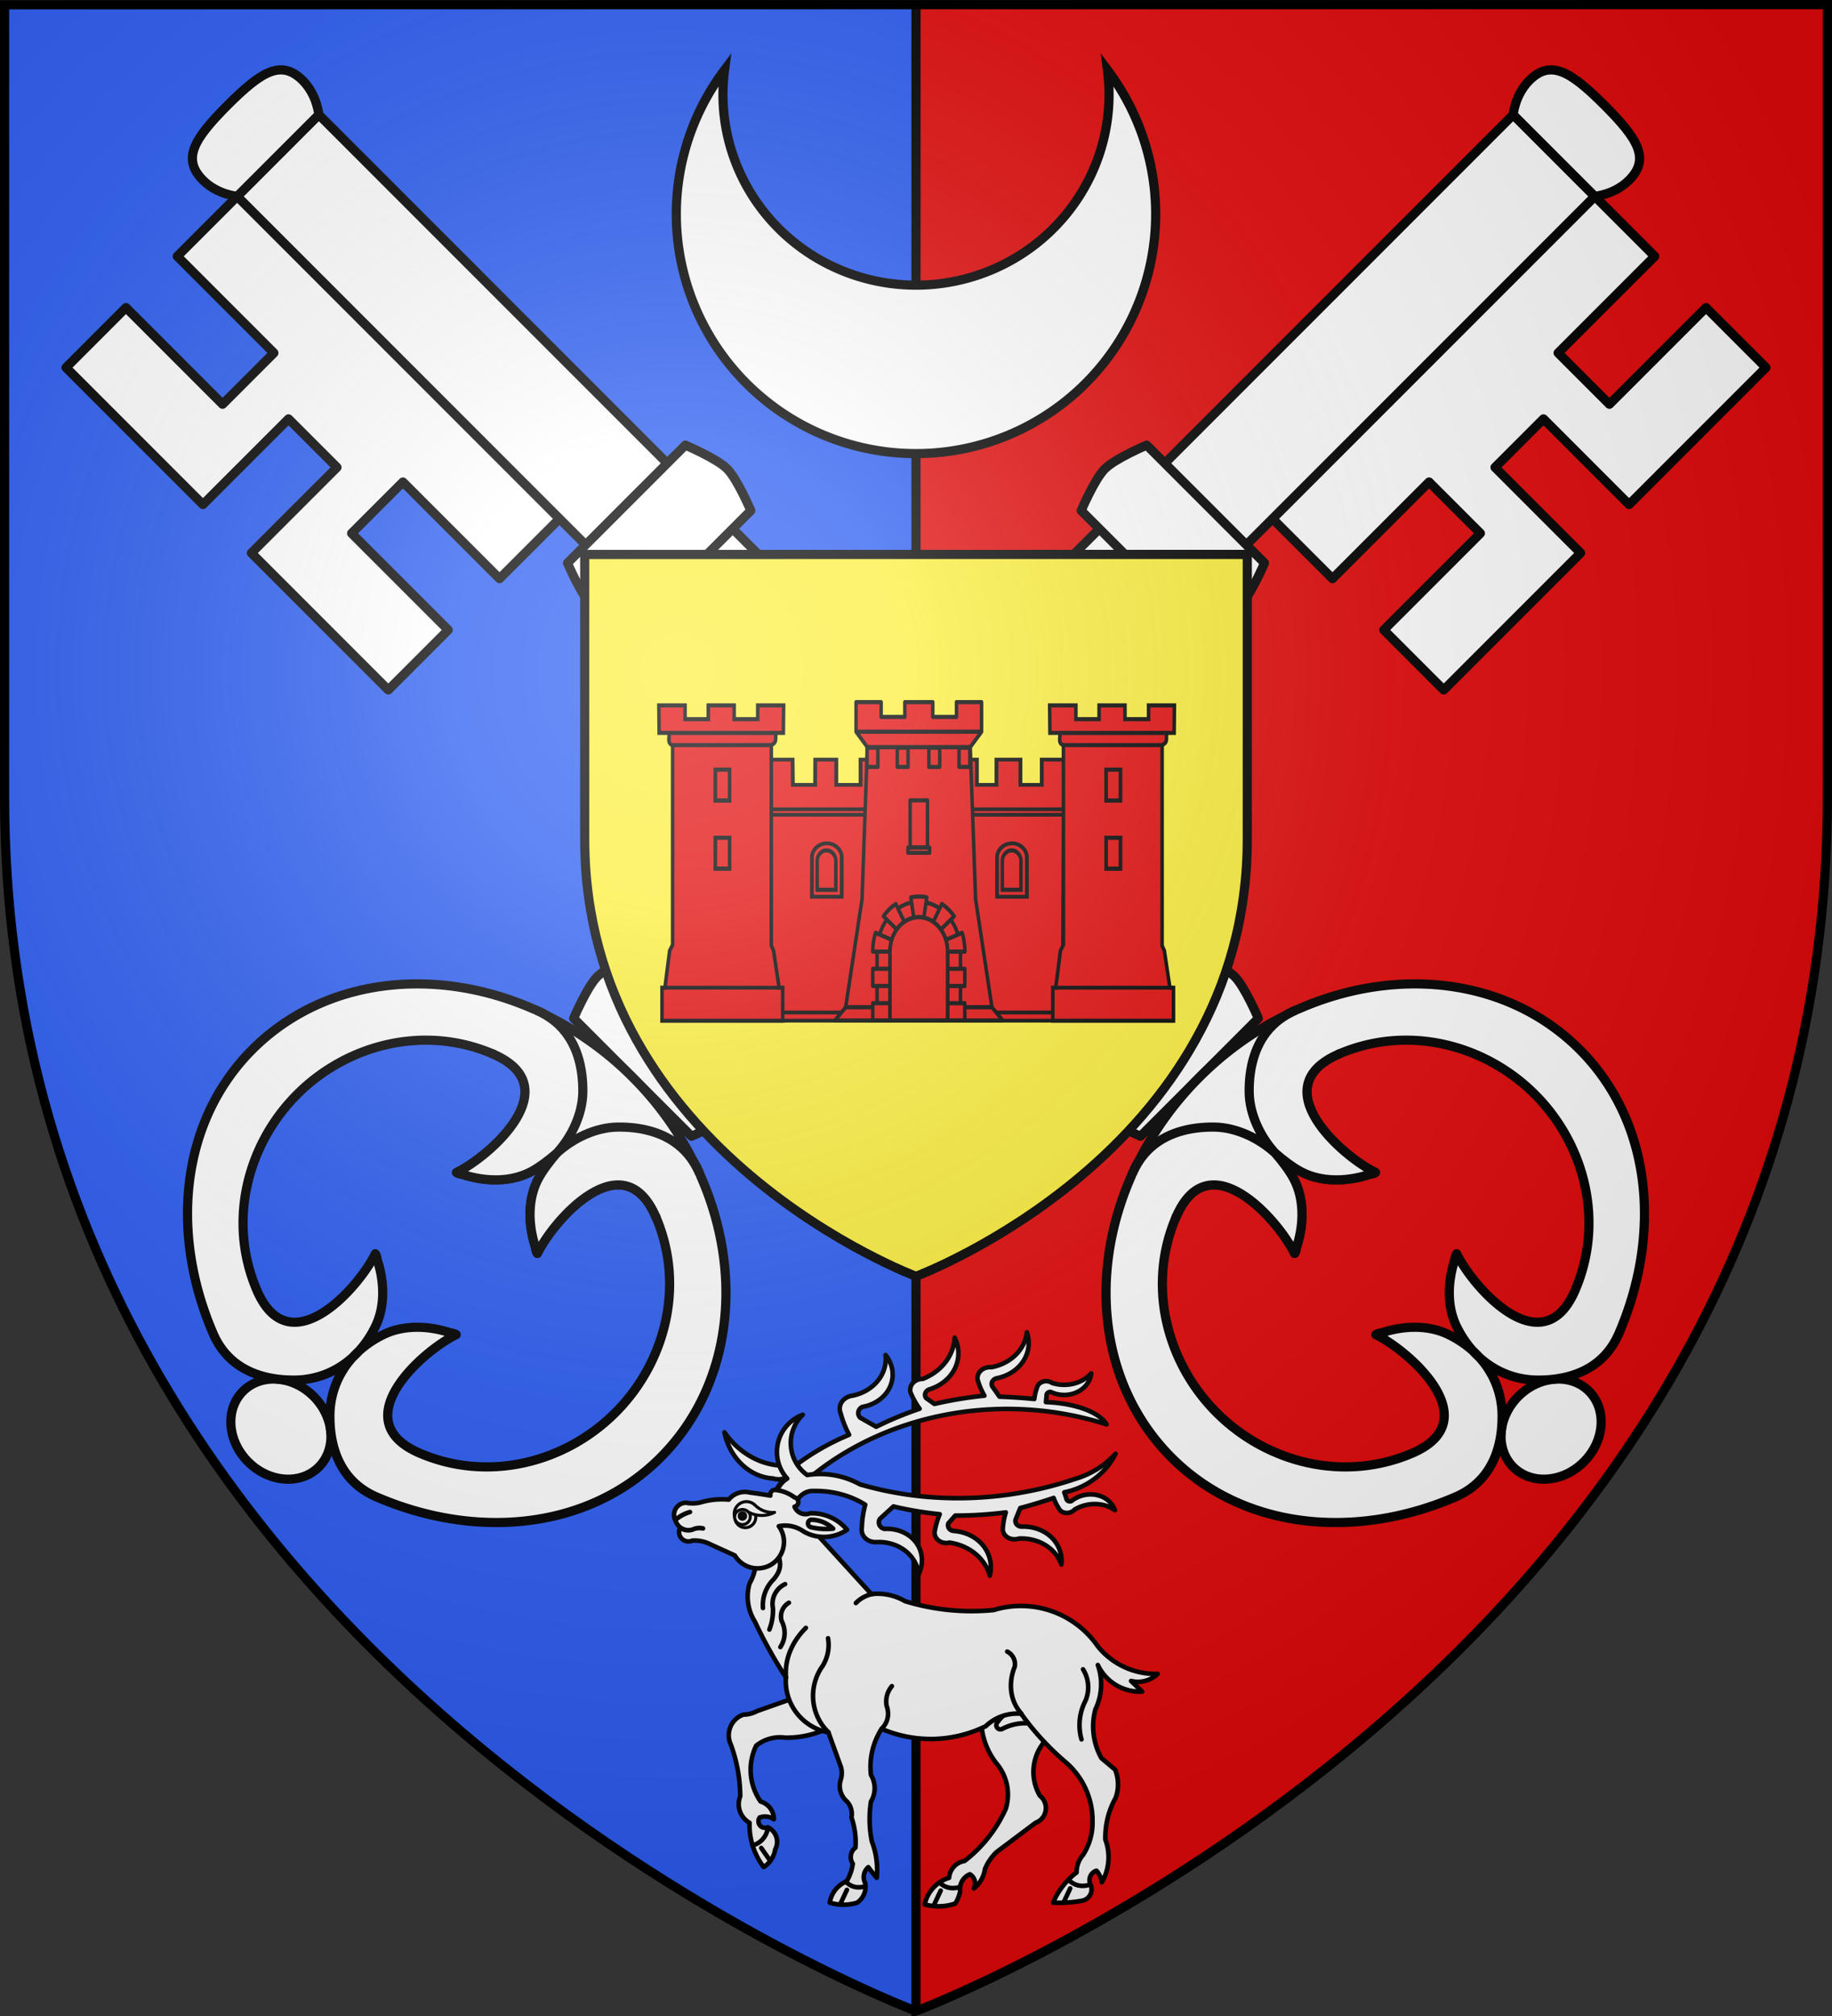
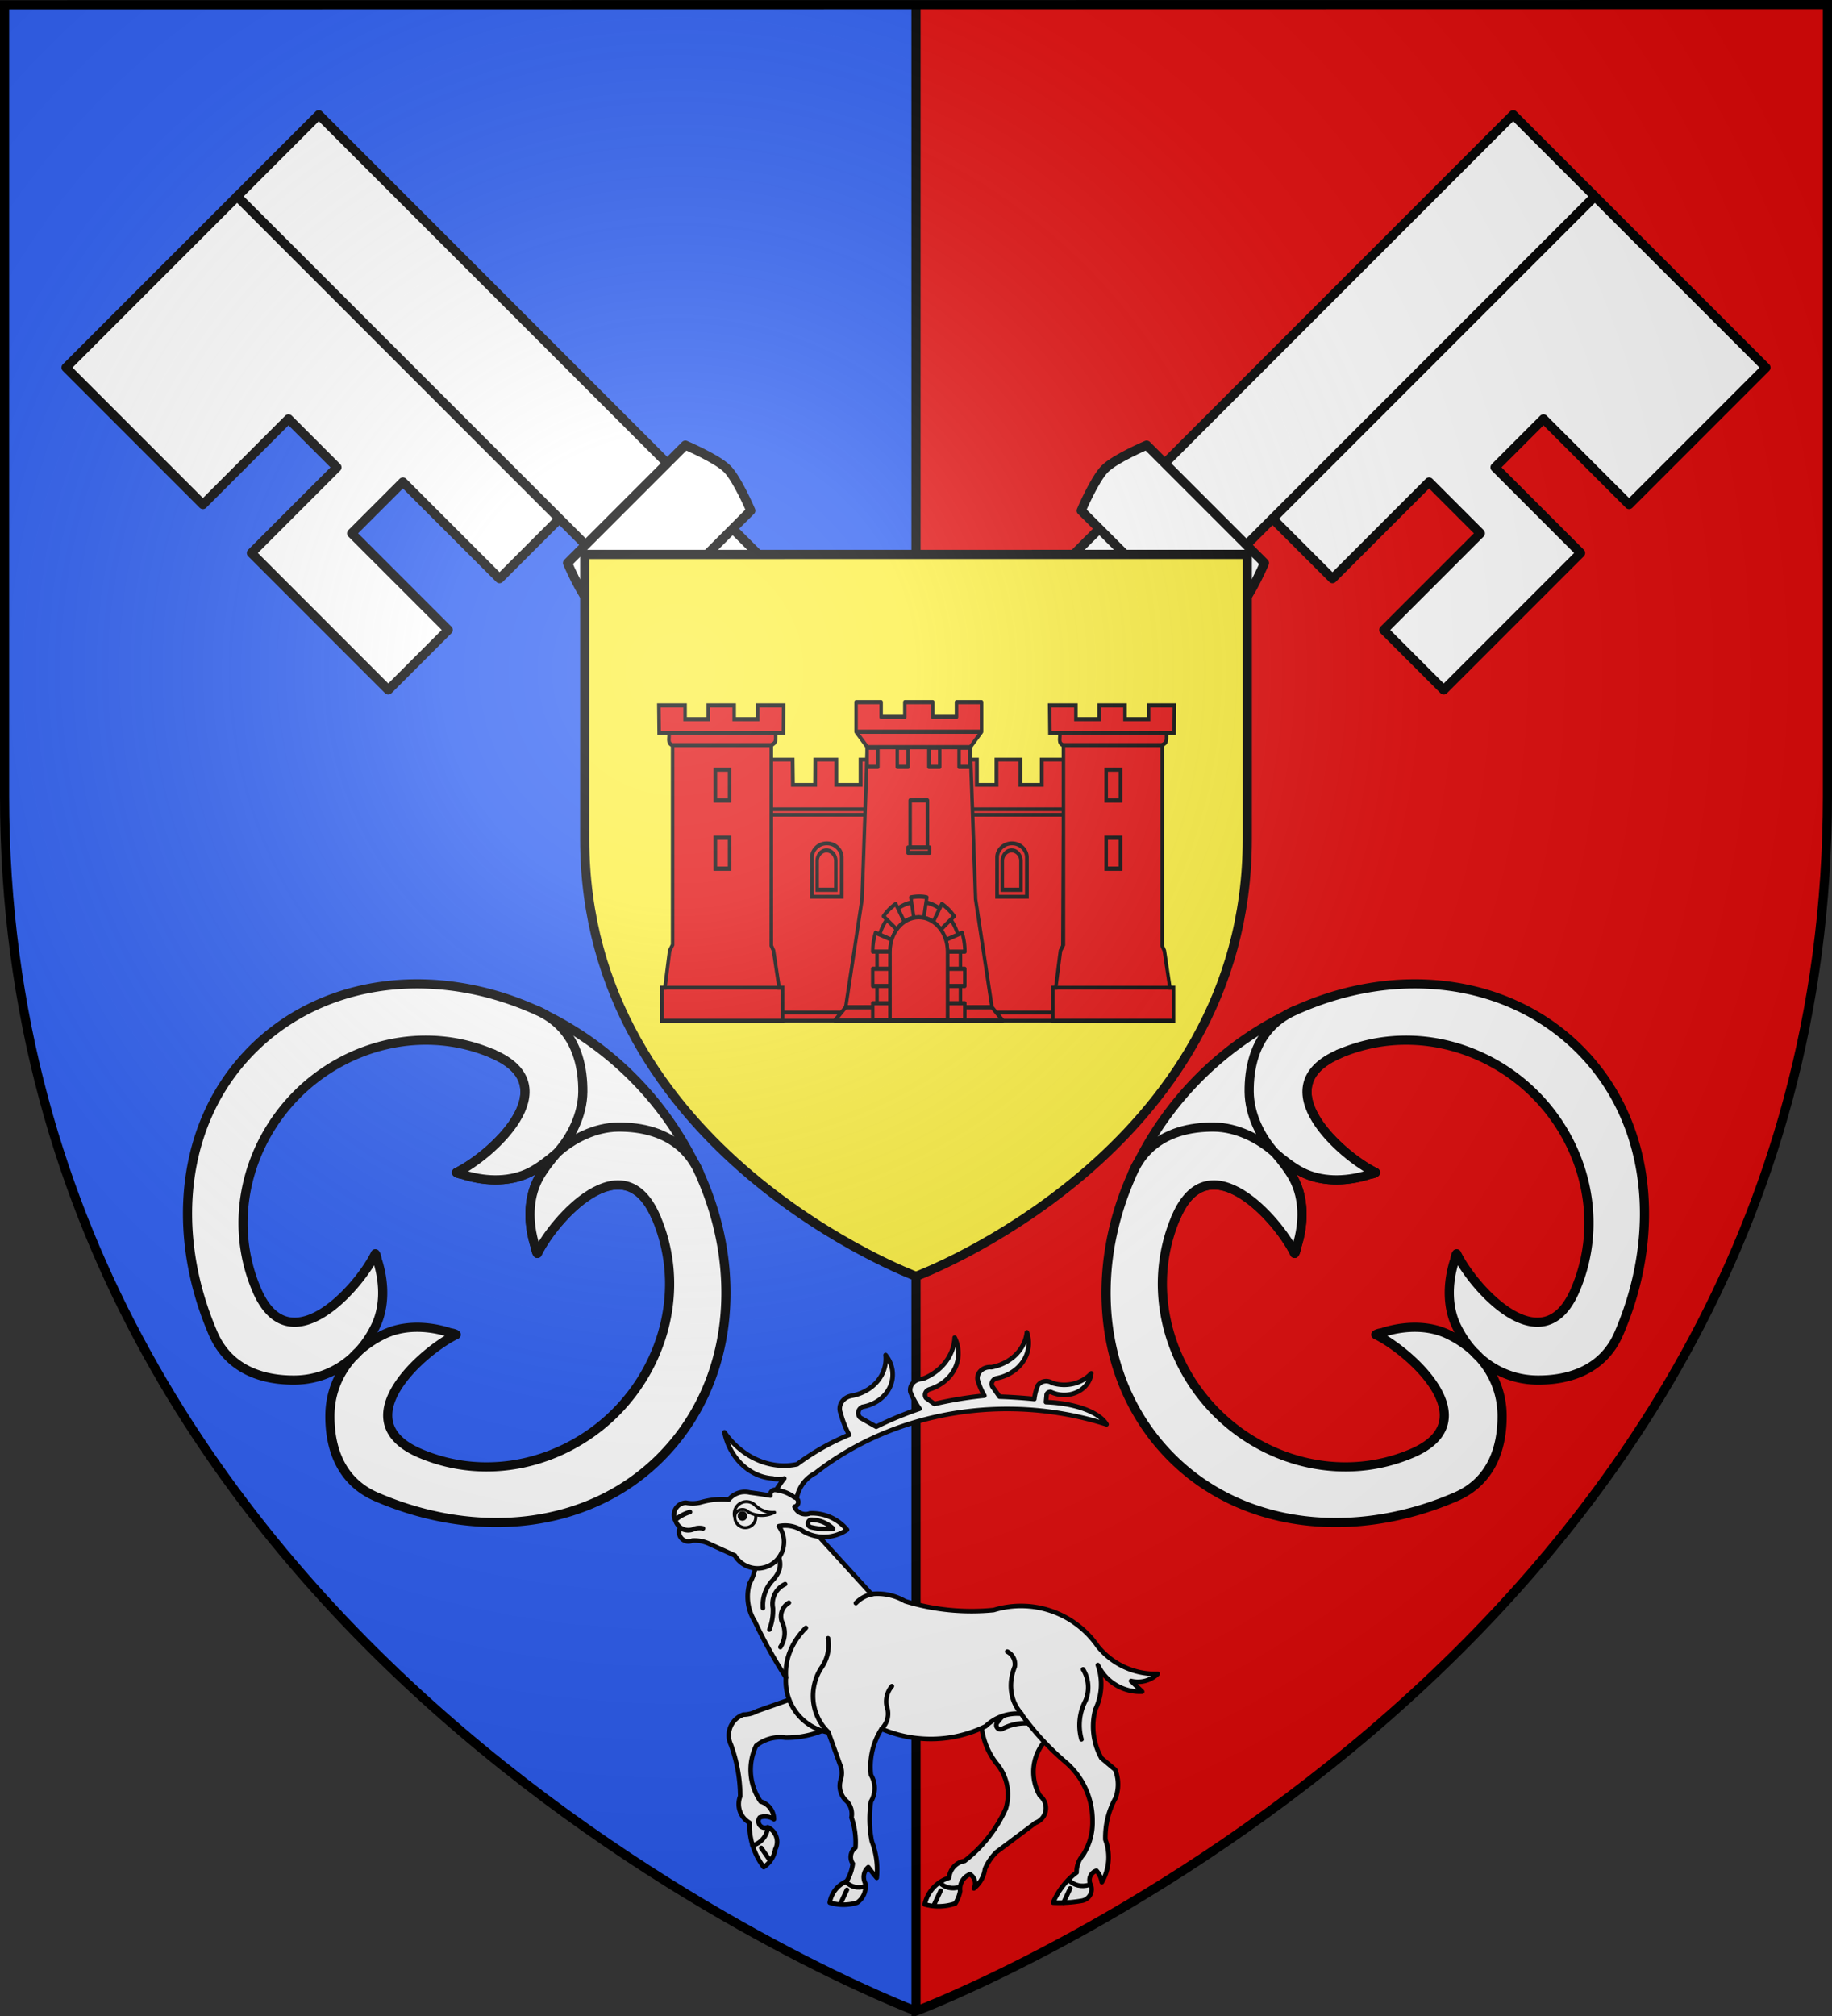
<svg xmlns="http://www.w3.org/2000/svg" xmlns:xlink="http://www.w3.org/1999/xlink" width="600" height="660">
  <rect width="100%" height="100%" fill="#333333" stroke="none" />
  <radialGradient id="f" cx="221.445" cy="226.331" r="300" gradientTransform="matrix(1.353 0 0 1.349 -77.63 -85.747)" gradientUnits="userSpaceOnUse">
    <stop offset="0" stop-color="#fff" stop-opacity=".314" />
    <stop offset=".19" stop-color="#fff" stop-opacity=".251" />
    <stop offset=".6" stop-color="#6b6b6b" stop-opacity=".125" />
    <stop offset="1" stop-opacity=".125" />
  </radialGradient>
  <path fill="#2b5df2" fill-rule="evenodd" d="M1.5 1.5v259.246c0 13.518.669 26.64 1.938 39.39C29.008 556.583 300 658.5 300 658.5V1.5z" />
  <path fill="#e20909" fill-rule="evenodd" d="M300 1.5v657s271.164-102.986 296.563-358.363a398 398 0 0 0 1.937-39.39V1.5z" />
  <path fill="none" stroke="#000" stroke-width="3" d="M300 658.5V1.5" />
  <use xlink:href="#a" width="100%" height="100%" transform="matrix(-1 0 0 1 600 0)" />
  <g id="a" fill="#fff" stroke="#000" stroke-linecap="round" stroke-linejoin="round" stroke-width="1.351">
-     <path d="m567.91 68.542-20.186 20.186-12.622-12.622-7.146 7.146 12.622 12.622-20.186 20.186-8.84-8.84 14.246-14.246-7.564-7.564-14.246 14.246-8.84-8.84L542.667 43.3l8.84 8.84-14.246 14.246 7.564 7.563 14.246-14.246z" transform="matrix(-2.221 0 0 2.221 1282.956 -31.895)" />
+     <path d="m567.91 68.542-20.186 20.186-12.622-12.622-7.146 7.146 12.622 12.622-20.186 20.186-8.84-8.84 14.246-14.246-7.564-7.564-14.246 14.246-8.84-8.84L542.667 43.3z" transform="matrix(-2.221 0 0 2.221 1282.956 -31.895)" />
    <path d="M530.638 31.27 542.666 43.3 416.448 169.517 404.42 157.49z" transform="matrix(-2.221 0 0 2.221 1282.956 -31.895)" />
-     <path d="M544.077 29.86c-5.042-5.042-7.942-6.75-11.063-3.638-2.129 2.123-2.376 5.049-2.376 5.049l6.014 6.014 6.014 6.014s2.926-.247 5.049-2.376c3.111-3.12 1.404-6.02-3.638-11.063M401.747 154.816l17.373 17.374s-1.974 4.648-3.49 6.163c-1.514 1.514-6.162 3.49-6.162 3.49l-17.373-17.375s1.975-4.647 3.49-6.162c1.514-1.515 6.162-3.49 6.162-3.49M353.747 220.19c3.085 3.086 3.426 7.748.76 10.413-2.665 2.665-7.327 2.325-10.412-.76s-3.426-7.748-.761-10.413 7.327-2.325 10.413.76" transform="matrix(-2.221 0 0 2.221 1282.956 -31.895)" />
    <path d="M400.782 173.155a48.3 48.3 0 0 0-12.615-9.087c-.49-.288-.997-.568-1.576-.788-14.634-6.61-31.228-4.87-41.878 5.78-10.65 10.649-12.137 27.17-5.779 41.877 2.342 5.417 7.419 6.887 12.003 6.852 3.395-.025 6.339-1.326 8.592-3.38 1.351-1.234 2.448-2.749 3.264-4.393 1.4-2.753 1.467-6.234.442-9.628-.154-.324-.15-.912-.388-1.223-2.392 4.943-12.663 16.617-17.486 5.345-4.32-10.095-1.43-21.453 5.96-28.843s18.754-10.282 28.843-5.96c11.27 4.828-.402 15.094-5.345 17.486.31.238.899.234 1.223.388 3.394 1.025 6.875.957 9.628-.442 1.644-.816 3.16-1.913 4.392-3.264-1.303 1.189-1.743 1.572-3.264 4.392-1.4 2.753-1.467 6.234-.442 9.628.154.324.15.912.388 1.223 2.392-4.943 12.66-16.616 17.486-5.345 4.316 10.08 1.404 21.426-5.987 28.816-7.39 7.39-18.73 10.301-28.816 5.987-11.272-4.821.402-15.094 5.345-17.486-.31-.238-.9-.234-1.223-.388-3.394-1.025-6.875-.957-9.628.442-1.644.816-3.16 1.913-4.392 3.264-2.055 2.253-3.356 5.197-3.381 8.592-.035 4.584 1.435 9.661 6.852 12.003 14.707 6.358 31.228 4.87 41.878-5.78s12.389-27.243 5.779-41.877a10.4 10.4 0 0 0-.933-1.86 48.3 48.3 0 0 0-8.942-12.33" transform="matrix(-2.221 0 0 2.221 1282.956 -31.895)" />
    <path d="M410.657 187.346c-.586-1.354-1.337-2.474-2.214-3.373-2.63-2.697-6.35-3.505-9.79-3.48-3.394.026-6.755 1.744-9.008 3.8-.917 1.023-2.235 2.74-2.847 3.974-1.4 2.753-1.467 6.234-.442 9.628.154.324.15.912.388 1.223 2.392-4.943 12.665-16.617 17.486-5.345M386.591 163.28c1.354.586 2.474 1.337 3.373 2.213 2.697 2.631 3.505 6.352 3.48 9.79-.026 3.395-1.744 6.756-3.8 9.01-1.023.916-2.741 2.234-3.974 2.846-2.753 1.4-6.234 1.467-9.628.442-.324-.154-.912-.15-1.223-.388 4.943-2.392 16.617-12.665 5.345-17.486M476.587 79.976l17.374 17.374s-1.975 4.648-3.49 6.162-6.162 3.49-6.162 3.49l-17.374-17.374s1.975-4.647 3.49-6.162 6.162-3.49 6.162-3.49" transform="matrix(-2.221 0 0 2.221 1282.956 -31.895)" />
  </g>
  <g stroke="#000">
    <path fill="#fcef3c" fill-rule="evenodd" stroke-width="3" d="M300 417.84s-108.5-40.404-108.5-143.088v-93.23l217-.022v93.252C408.5 377.436 300 417.84 300 417.84z" />
    <g style="color-interpolation-filters:sRGB;fill-rule:evenodd;fill:#fff;stroke-width:2.905;stroke-linecap:round;stroke-linejoin:round">
      <path d="M35.85 306.83A11.45 10.072-57.67 0 0 22 311.86a88.416 77.687-11.64 0 0 8.43 7.76 15.872 13.946-104.61 0 0-7.12 1.65A35.467 31.163-90.72 0 0 .02 356.66a49.583 43.566 96.19 0 1 40.38-30.1 158.29 139.082-22.18 0 0 36.33 10.8 70.77 62.182-29.52 0 0-2.15 14.43 9.616 8.45-16.6 0 0 9.7 9.27 27.787 24.41 163.32 0 1 26.37 20.37 24.128 21.196-16.66 0 0-21.74-28.72 5.165 4.539 163.4 0 1-2.92-6.32l8.64-7.93a213.399 187.534-16.56 0 0 29.38 4.93 58.115 51.07-16.57 0 0-3.29 11.53 8.09 7.109-16.6 0 0 9.51 6.48 34.806 30.584 163.41 0 1 25.61 20.96 28.007 24.609-16.6 0 0-22.95-28.37 4.346 3.818 163.4 0 1-3.37-4.85l4.35-4.89a224.141 196.956-16.58 0 0 32.08-2.02 51.629 45.37-16.57 0 0-1.93 11.1 8.09 7.109-16.6 0 0 10.29 5.49 29.096 25.565 163.4 0 1 26.92 16.48 26.376 23.175-16.6 0 0-25.12-24.05 4.346 3.818 163.4 0 1-3.95-4.46l2.98-7.33a300.732 264.219-16.62 0 0 21.18-6.4 41.683 36.628-16.58 0 0 3.97 7.69 6.142 5.397-16.6 0 0 9.39-.34 22.261 19.56 163.4 0 1 25.51.39 17.568 15.436-16.6 0 0-27.7-5.7 2.461 2.162 163.4 0 1-3.09-1.67l-1.32-3.94a43.387 18.886-13 0 0 34.29-22.4 184.132 161.789 165.1 0 1-187 11.39 22.27 22.27 25.09 0 1-14.52-11.65" transform="matrix(.503 -.116 -.116 -.503 278.631 648.312)" />
-       <path d="M0 331.46a10.719 9.428-21.11 0 0 13.22 3.93 10.628 9.339 132.47 0 1 10.69-6.75 61.19 53.765 157.72 0 1 32.91 8.72 70.77 62.182-29.52 0 0-2.15 14.43 9.616 8.45-16.6 0 0 9.7 9.27 27.787 24.41 163.32 0 1 26.37 20.37A24.128 21.196-16.66 0 0 69 352.71a5.165 4.539 163.4 0 1-2.92-6.32l8.63-7.93a213.399 187.534-16.56 0 0 29.39 4.93 58.115 51.07-16.57 0 0-3.29 11.53 8.09 7.109-16.6 0 0 9.51 6.48 34.806 30.584 163.41 0 1 25.6 20.96 28.007 24.609-16.6 0 0-22.94-28.37 4.346 3.818 163.4 0 1-3.38-4.85l4.35-4.89a224.141 196.956-16.58 0 0 32.09-2.02 51.629 45.37-16.57 0 0-1.93 11.1 8.09 7.109-16.6 0 0 10.29 5.49 29.096 25.565 163.4 0 1 26.92 16.48 26.376 23.175-16.6 0 0-25.12-24.05 4.346 3.818 163.4 0 1-3.95-4.46l2.98-7.33a300.732 264.219-16.62 0 0 21.18-6.4 41.683 36.628-16.58 0 0 3.97 7.69 6.142 5.397-16.6 0 0 9.39-.34 22.261 19.56 163.4 0 1 25.51.39 17.568 15.436-16.6 0 0-27.7-5.7 2.461 2.162 163.4 0 1-3.09-1.67l-1.32-3.94a41.935 36.843-27.14 0 0 32.55-24.47 72.152 63.397 60.1 0 1-25.03 15.75 206.382 181.338 167.06 0 1-137.25 3.66 52.15 52.15-7.18 0 0-33.47-5.91 25.01 25.01 87.5 0 1-2.81-38.25 25.163 25.163-64.99 0 0-9.85 40.5A15.9 15.9-40.08 0 0 0 331.46" transform="matrix(.516 0 0 .516 254.054 318.54)" />
      <path d="m56.21 269.86-38.25 13.5a18.8 18.8 0 0 1-8.72 2.25 13.913 13.913-180 0 0-7.87 19.13 97.1 97.1 0 0 1 5.91 32.62 13.65 13.65-180 0 0 5.9 16.88 44.36 44.36-180 0 0 9 28.12 16.6 16.6-180 0 0 7.31-11.25 10.2 10.2-180 0 0-4.78-14.06 4.129 4.129 0 0 1-5.06-6.19 10.14 10.14 0 0 1 9 1.13 11.73 11.73-180 0 0-8.44-11.25 35.18 35.18 0 0 1-2.81-35.44 24.27 24.27 0 0 1 18.56-5.06 60.67 60.67-180 0 0 40.22-14.63 12.757 12.757-180 0 0-19.97-15.75" transform="matrix(.516 0 0 .516 238.678 413.963)" />
      <path d="M76.22 277.65a29.86 29.86-180 0 0-3.09 34.59 9.948 9.948 0 0 1-2.82 17.16l-24.75 18.56a32.3 32.3-180 0 0-7.31 10.69 19.27 19.27 0 0 1-7.03 12.37 6.83 6.83-180 0 0-2.53-9 10.016 10.016-180 0 0-6.19 10.69 23 23 0 0 1-3.09 7.87 32.46 32.46 173.51 0 1-19.41.57 22.77 22.77 177.53 0 1 15.47-16.88 11.736 11.736 0 0 1 9.84-10.69 86.5 86.5-180 0 0 26.16-33.18 30.58 30.58-180 0 0-5.91-28.69 45.34 45.34 0 0 1-9-36 24.054 24.054 0 1 1 39.66 21.94" transform="matrix(.516 0 0 .516 302.856 426.792)" />
      <path d="M21.25 378.58a31.7 31.7-83.69 0 0-17.79 3.66 2.662 2.662 33.14 0 1-2.6-4.5 25.6 25.6 9.02 0 1 16.74-10.41 5.92 5.92 0 0 1 3.65 11.25" transform="matrix(.516 0 0 .516 326.303 368.857)" />
      <path d="M5.13 166.71a31.4 31.4 90.42 0 1-3.94 11.82 29.76 29.76-92.05 0 0 3.38 24.18 298 298-180 0 0 19.69 35.44 33.13 33.13-180 0 0 27 34.88l7.31 20.25a13.76 13.76 0 0 1 .56 9.56 12.99 12.99-180 0 0 3.94 14.06 11.78 11.78 0 0 1 2.81 10.13 47.4 47.4 0 0 1 2.53 19.12 7.39 7.39-180 0 0-1.69 10.13 28.9 28.9 0 0 1-3.93 11.25 17.64 17.64-84.16 0 0-10.69 13.5 29.1 29.1-180 0 0 17.44 0 12.37 12.37-180 0 0 5.06-12.38 8.28 8.28 0 0 1 1.97-10.12 106 106-180 0 0 5.34 6.75 50.05 50.05-180 0 0-3.09-23.07 72.5 72.5 0 0 1-.56-25.31 16.4 16.4-180 0 0 0-16.87 44.63 44.63 86.72 0 1 6.75-29.25 78.97 78.97-180 0 0 66.09-1.69 28.76 28.76 0 0 1 22.5-7.88 170.7 170.7-180 0 0 27.84 30.38 48.82 48.82 0 0 1 17.44 37.69 38.3 38.3 0 0 1-5.91 21.37 16.67 16.67-180 0 0-4.21 11.25 47.64 47.64-180 0 0-14.91 19.13 81.7 81.7-180 0 0 18-1.13 7.38 7.38-180 0 0 5.62-10.69 6.25 6.25 0 0 1 3.94-8.43 14.6 14.6 0 0 1 3.38 7.31 31.64 31.64-180 0 0 2.25-27 51.17 51.17 0 0 1 6.47-26.44 24.78 24.78-180 0 0-.29-18l-8.71-7.31a41.45 41.45 90.37 0 1-3.8-30.94 36.67 36.67-91.11 0 0 1.55-28.12 29.565 29.565-180 0 0 28.12 16.87l-7.03-6.75a18.08 18.08-180 0 0 16.87-4.5 47.15 47.15 0 0 1-37.96-17.44 59.18 59.18-180 0 0-66.1-23.06 144.1 144.1 0 0 1-56.25-5.62 34.62 34.62-180 0 0-21.37-4.5l-41.07-45a21.079 21.079-180 0 0-32.34 26.43" transform="matrix(.516 0 0 .516 244.87 426.273)" />
      <path d="M0 381.43a20.2 20.2-180 0 0 12.14 0" transform="matrix(-.455 .245 -.245 -.455 379.275 695.382)" />
      <path d="M9.41 322.74a25.17 25.17 0 0 1-4.5 19.12c-8.112 12.996-6.276 29.905 4.784 40.506" transform="matrix(.516 0 0 .516 266.334 369.81)" />
      <path d="M.285 381.804c3.976-3.976 5.004-9.339 3.085-14.624a15.08 15.08 0 0 1 3.38-12.38" transform="matrix(.516 0 0 .516 288.622 368.938)" />
      <path d="M9 381.796C1.608 373.503.667 362.31 4.78 351.99A8.92 8.92 0 0 0 0 342.43" transform="matrix(.516 0 0 .516 329.87 364)" />
      <path stroke-width="2.905" d="M66.52 355.59a20.14 20.14 0 0 1 15.75 3.37 25.9 25.9-180 0 0 27.56-1.12 28.92 28.92-180 0 0-23.62-10.41 7.47 7.47 0 0 1-9.71-4.22 3.013 3.013-180 0 0 0-5.9 24.73 24.73-180 0 0-12.65-4.78 3.014 3.014-180 0 0-2.68 3.65 358 358-180 0 0-13.07-1.97 13.17 13.17-180 0 0-13.36 4.5 47.9 47.9-180 0 0-17.58 1.69 20.9 20.9 0 0 1-9.56.28 7.74 7.74-180 0 0-6.89 10.97 24.65 24.65 0 0 1 9.42-5.06 25.7 25.7-180 0 0-9.28 5.06 8.57 8.57-180 0 0 11.95 5.63 9.6 9.6 0 0 1 5.62-.29 11.4 11.4-180 0 0-5.55.29 8.84 8.84 0 0 1-9-.71 5.948 5.948-180 0 0 7.73 8.16 21.9 21.9 0 0 1 11.25 2.25l15.75 7.17a16.783 16.783-180 1 0 27.92-18.56" transform="matrix(.516 0 0 .516 220.746 316.168)" />
      <g stroke-width="1.936">
        <path d="M0 375.72a6.645 6.645 0 1 1 13.29 0 6.645 6.645 0 0 1-13.29 0" transform="matrix(.516 0 0 .516 240.668 302.823)" />
-         <path d="M0 377.38a4.98 4.98 0 1 1 9.96 0 4.98 4.98 0 1 1-9.96 0" transform="matrix(.516 0 0 .516 240.587 301.808)" />
        <path fill="#000" d="M0 380.34a2.021 2.021 0 1 1 4.04 0 2.021 2.021 0 1 1-4.04 0" transform="matrix(.516 0 0 .516 242.114 300.039)" />
        <path d="M0 382.36a17.9 17.9-83.72 0 0 14.28-8.47 5.218 5.218 86.51 0 1 8.94-2.27 7.763 7.763-92.29 0 0-14.84.8A15.8 15.8 103.76 0 1 0 382.36" transform="matrix(-.447 .258 .258 .447 155.035 324.212)" />
      </g>
      <path stroke-width="2.905" d="M16.31 380.74a20.36 20.36-180 0 0-14.85-3.13 2.448 2.448-180 0 0 1.01 4.69 42.1 42.1-180 0 0 13.84-1.56" transform="scale(.516)rotate(10 -3094.309 3604.204)" />
      <path d="M2.23 337.93a21.73 21.73 88.55 0 1 1.54 19.96 33.45 33.45-85.47 0 0-2.53 24.47" transform="matrix(.516 0 0 .516 353.556 372.134)" />
      <path d="M.129 381.495c10.867-5.047 23.064-4.181 33.931.865" transform="matrix(.18 -.484 .484 .18 72.742 480.59)" />
      <path d="M10.34 350.555c1.46 5.498.179 9.137-3.44 13.525a22.98 22.98 0 0 0-6.82 18.28" transform="matrix(.516 0 0 .516 249.84 329.142)" />
      <path d="M9.98 353.54a13.75 13.75-180 0 0-7.73 15.18A33.8 33.8 9.97 0 1 0 382.36" transform="matrix(.516 0 0 .516 251.985 336.187)" />
      <path d="M5.41 354.24a10.05 10.05-175.88 0 0-4.57 11.67A16.15 16.15 178.65 0 1 0 382.36" transform="matrix(.516 0 0 .516 255.58 341.924)" />
      <path d="M.489 380.654c4.198 2.518 8.953 2.334 13.151-.184" transform="matrix(.5 .128 -.128 .5 398.52 425.113)" />
      <path d="m0 382.36 4.22-9z" transform="matrix(.516 0 0 .516 348.316 425.582)" />
      <path d="M.559 380.702c4.198 2.518 8.883 2.286 13.081-.232" transform="matrix(.5 .128 -.128 .5 356.11 425.839)" />
      <path d="m0 382.36 4.22-9z" transform="matrix(.516 0 0 .516 305.905 426.309)" />
      <path d="M.596 380.724c4.198 2.518 8.348 2.391 12.546-.127" transform="matrix(.5 .128 -.128 .5 325.405 425.577)" />
      <path d="m0 382.36 4.22-9z" transform="matrix(.516 0 0 .516 275.202 426.047)" />
      <path d="M0 380.47a13.26 13.26-180 0 0 13.64 0" transform="matrix(.361 -.369 .369 .361 106.023 466.834)" />
      <path d="m0 382.36 4.22-9z" transform="matrix(.258 -.447 .447 .258 81.328 510.547)" />
    </g>
    <g fill="#e20909" stroke-width="1.252">
      <g stroke-width="3.466" transform="matrix(.363 0 0 .358 -94.422 152.78)">
        <g transform="translate(0 3.869)">
          <path d="m931.959 501.85 286.857-.88 1.208-198.858H953.593l-1.94 198.859z" />
          <path stroke-linecap="square" d="M954.358 314.448h264.56" />
          <path d="M1078.47 264.015v23.107h-19.848v-23.107h-22.08v23.107h-21.905v-23.107h-18.972l-.134 23.107h-20.04l-.265-23.107h-20.439l-3.55 45.449h268.535l2.94-1.663-2.223-43.786h-20.438v23.107h-19.267v-23.107h-21.61v23.107h-17.677v-23.107h-23.2v23.107h-18.453v-23.107zM892.089 495.279h387.82v7.45H892.09z" />
          <path id="c" fill="#e20909" stroke="#000" stroke-width="2.302" d="M523.892 408.698V385.2c0-3.81 3.605-8.172 9.15-8.172 5.543 0 9.148 4.362 9.148 8.172v23.498z" transform="matrix(1.47 0 0 1.542 222.545 -240.79)" />
          <path id="d" fill="#e20909" stroke="#000" stroke-width="3.39" d="M501.17 407.276h-18.298v-23.5c0-3.808 3.605-8.17 9.15-8.17 5.543 0 9.147 4.362 9.147 8.17z" transform="matrix(.918 0 0 1.138 554.136 -80.406)" />
          <g transform="translate(167.046)">
            <use xlink:href="#c" width="600" height="660" />
            <use xlink:href="#d" width="600" height="660" />
          </g>
        </g>
        <g id="e" fill="#e20909" stroke="#000" stroke-width="2.824">
          <path d="M-876.758 629.77v147.085l-2.385 4.06-3.764 25.374h-2.329v22.634h96.422V806.29h-2.841l-4.444-25.375-1.789-3.462V629.77z" transform="matrix(1.129 0 0 1.334 1856.841 -599.083)" />
          <path d="M-879.66 631.377h85.27c-.13 4.922.949 6.933-3.74 8.591h-78.959c-4.182-1.6-2.015-4.674-2.571-8.59z" transform="matrix(1.129 0 0 1.334 1856.841 -599.083)" />
          <path d="m-887.768 612.74.235 18.857h99.25l.231-18.858h-20.683v9.431h-18.833v-9.43h-20.684v9.43h-18.547v-9.43zM-842.598 656.775v21.137h11.369v-21.137z" transform="matrix(1.129 0 0 1.334 1856.841 -599.083)" />
          <path d="M-842.598 656.775v21.137h11.369v-21.137zM-842.598 703.482v21.137h11.369v-21.137z" transform="matrix(1.129 0 0 1.334 1856.841 -599.083)" />
          <path d="M-842.598 703.482v21.137h11.369v-21.137z" transform="matrix(1.129 0 0 1.334 1856.841 -599.083)" />
        </g>
        <use xlink:href="#e" width="600" height="660" transform="translate(352.592)" />
      </g>
      <g stroke-linejoin="round" stroke-width="2.428">
        <path d="M264.227 507.194h71.546l3.706 88.431 11.386 62.831h-101.73l11.386-62.83z" transform="matrix(.471 0 0 .563 159.62 -40.944)" />
        <path d="M249.135 658.456h101.73l7.535 7.679H241.6z" opacity=".99" transform="matrix(.471 0 0 .563 159.62 -40.944)" />
        <path d="M293.971 538.138h12.057v27.413h-12.057z" transform="matrix(.471 0 0 .563 159.62 -40.944)" />
        <path d="M292.465 565.55h15.07v3.041h-15.07zM256.372 481.008v17.209h87.256v-17.21h-17.43v8.605h-16.483v-8.604h-19.43v8.604h-16.482v-8.604zM256.372 498.217l7.855 8.977h71.546l7.855-8.977z" transform="matrix(.471 0 0 .563 159.62 -40.944)" />
        <path stroke-width="2.92" d="M29.547 31.697v13.436h9.035V31.697zm25.215 0v13.436h9.035V31.697zm26.441 0v13.436h9.035V31.697zm25.215 0v13.436h9.035V31.697z" transform="matrix(.392 0 0 .468 272.388 229.955)" />
        <path d="M299.97 597.083c-16.009 0-29 12.992-29 29v40h9v-40c0-11.04 8.96-20 20-20s20 8.96 20 20v40h9v-40c0-16.008-12.993-29-29-29z" transform="matrix(.471 0 0 .563 159.62 -40.944)" />
        <path d="M267.97 636.083v10h12v-10zm52 0v10h12v-10zm-52 20v10h12v-10zm52 0v10h12v-10zM294.438 594.552l2.094 11.812c.204 1.156 2.311-.144 3.469-.124s3.265 1.302 3.468.155l2.094-11.843c-1.852-.37-3.707-.51-5.563-.486-1.855.022-3.71.207-5.562.486zm-10.469 3.812a31.9 31.9 0 0 0-8.531 7.156l9.219 7.72a20.1 20.1 0 0 1 5.312-4.47zm32.063 0L310 608.802a20.1 20.1 0 0 1 5.313 4.468l9.25-7.75a31.9 31.9 0 0 0-8.531-7.156zm-46.125 16.75a31.9 31.9 0 0 0-1.938 10.969h12c0-2.408.438-4.705 1.219-6.844zm60.187.031-11.344 4.125a19.9 19.9 0 0 1 1.22 6.813v.031h12.062a31.9 31.9 0 0 0-1.938-10.969z" transform="matrix(.471 0 0 .563 159.62 -40.944)" />
        <path d="M299.97 606.083c-11.04 0-20 8.96-20 20v40h40v-40c0-11.04-8.96-20-20-20z" transform="matrix(.471 0 0 .563 159.62 -40.944)" />
-         <path d="M299.97 606.083c-11.04 0-20 8.96-20 20v40h40v-40c0-11.04-8.96-20-20-20z" transform="matrix(.471 0 0 .563 159.62 -40.944)" />
      </g>
      <path d="M254.91 323.635h-37.456M345.606 323.635h37.457" transform="matrix(.998 0 0 .998 .454 .36)" />
    </g>
-     <path fill="#fff" stroke-width="3" d="M362.695 22.886a78.5 78.422 0 1 1-125.39 0 63.222 62.423 0 1 0 125.39 0z" />
  </g>
  <path fill="url(#f)" fill-rule="evenodd" d="M300 658.5s298.5-112.32 298.5-397.772V2.176H1.5v258.552C1.5 546.18 300 658.5 300 658.5" />
  <path fill="none" stroke="#000" stroke-width="3" d="M300 658.397S1.5 546.095 1.5 260.688V1.558l597-.058v259.188c0 285.407-298.5 397.71-298.5 397.71z" />
</svg>